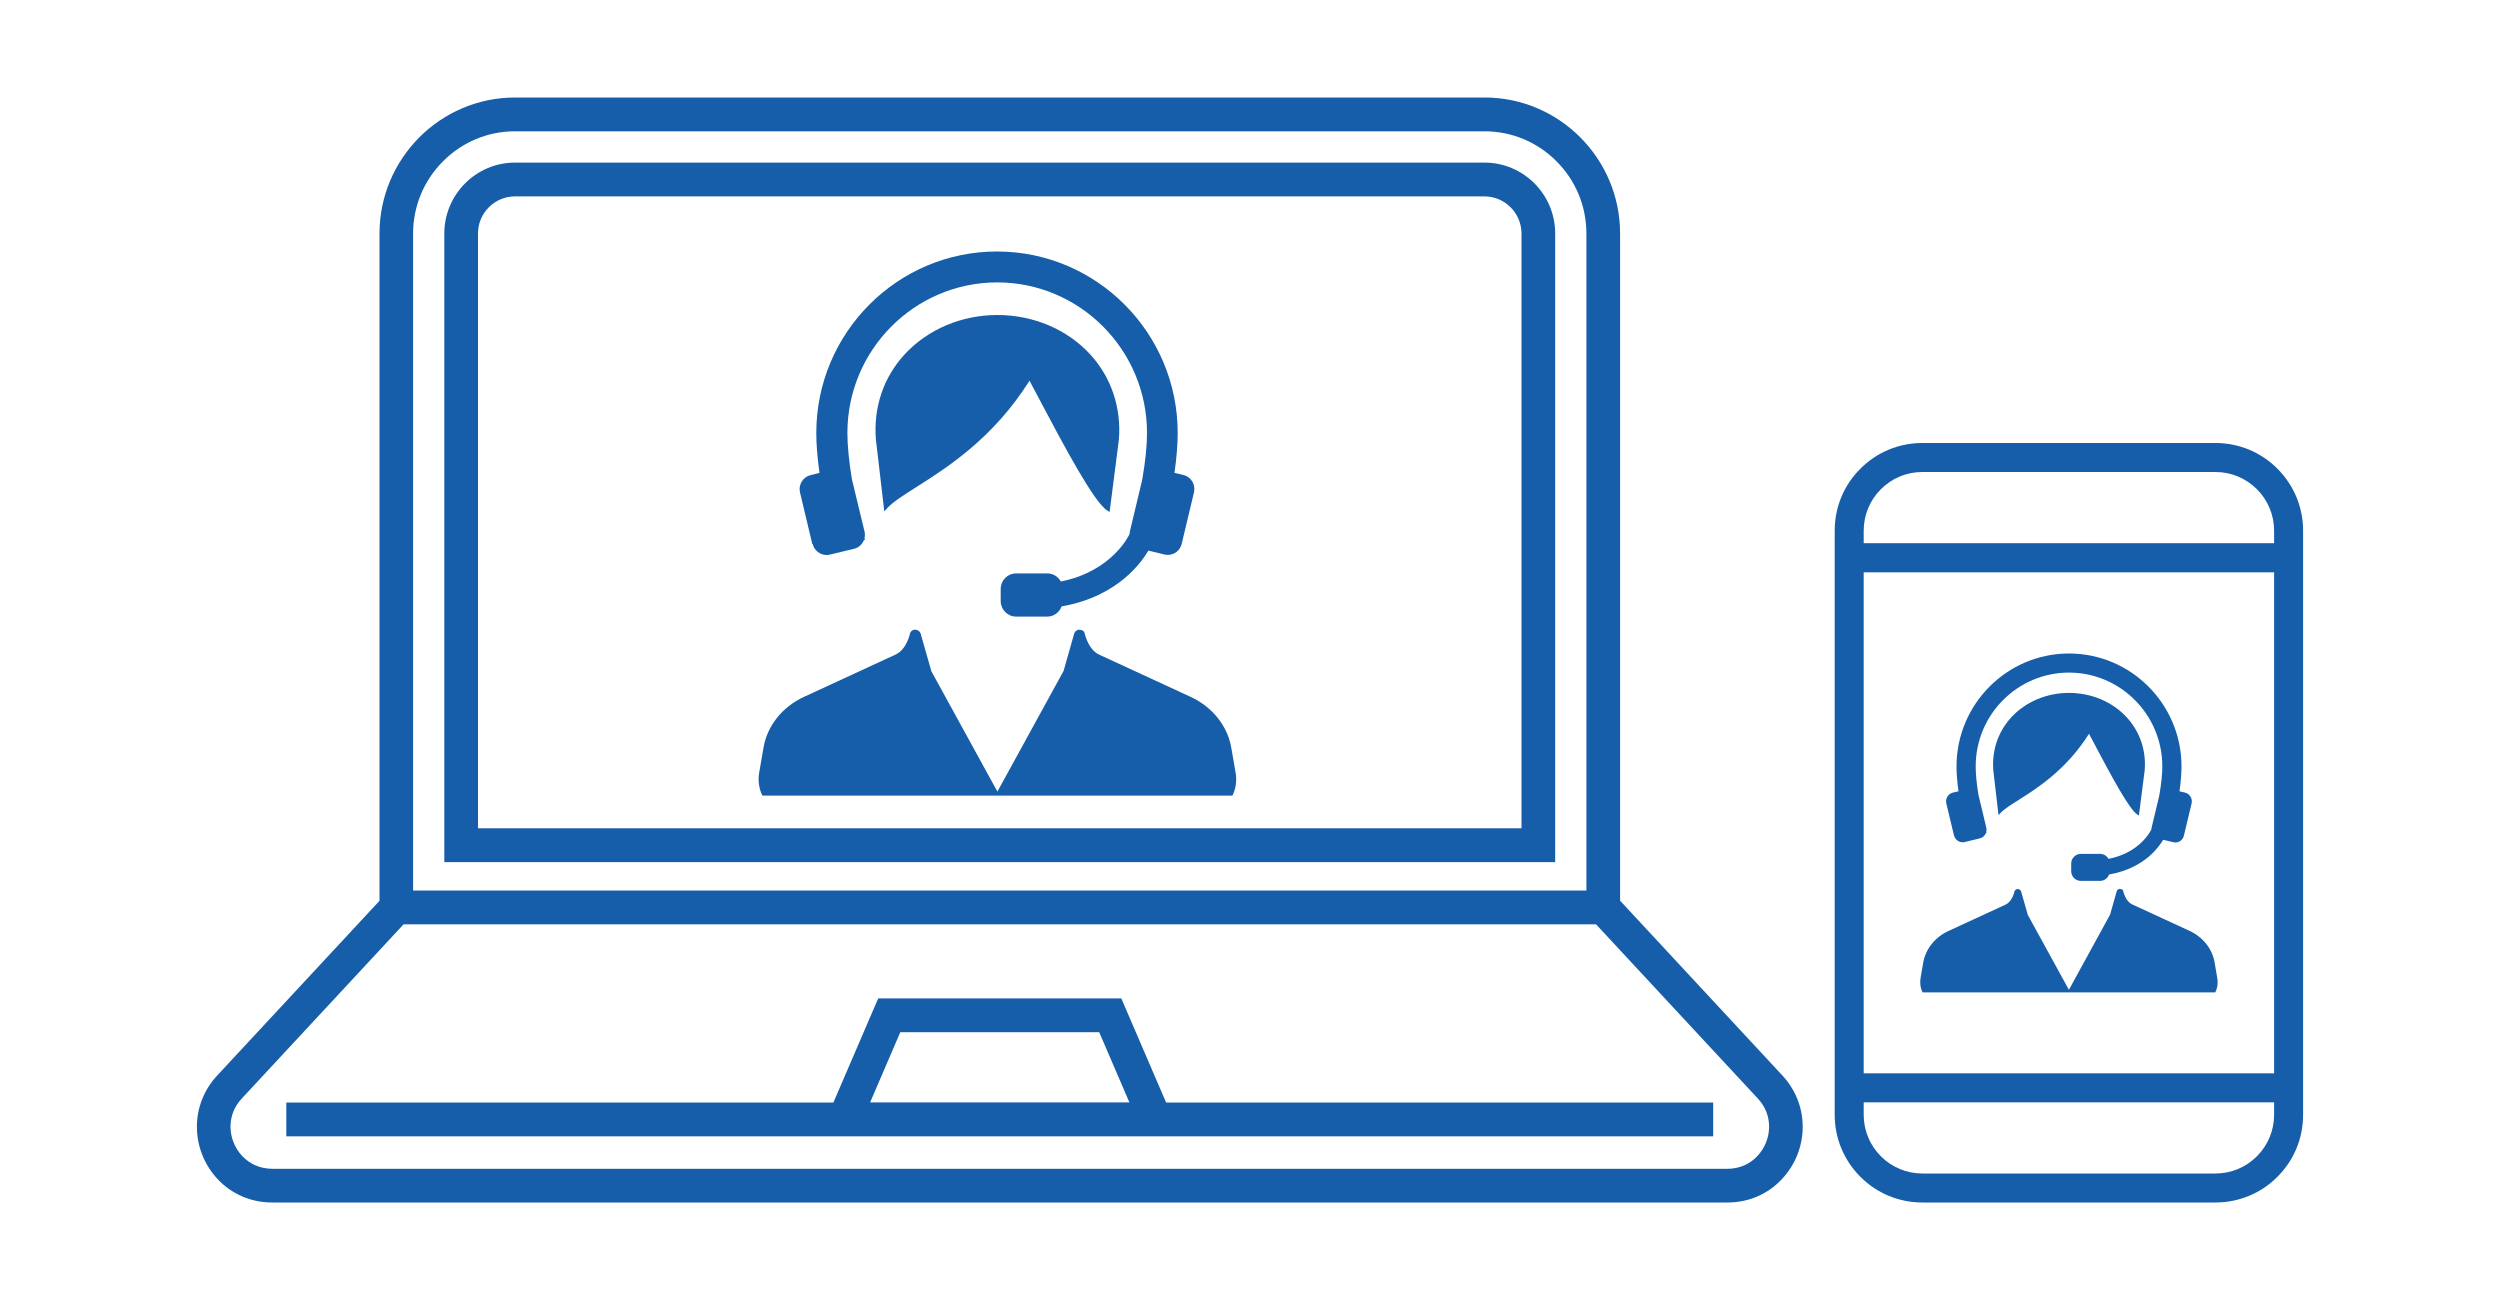
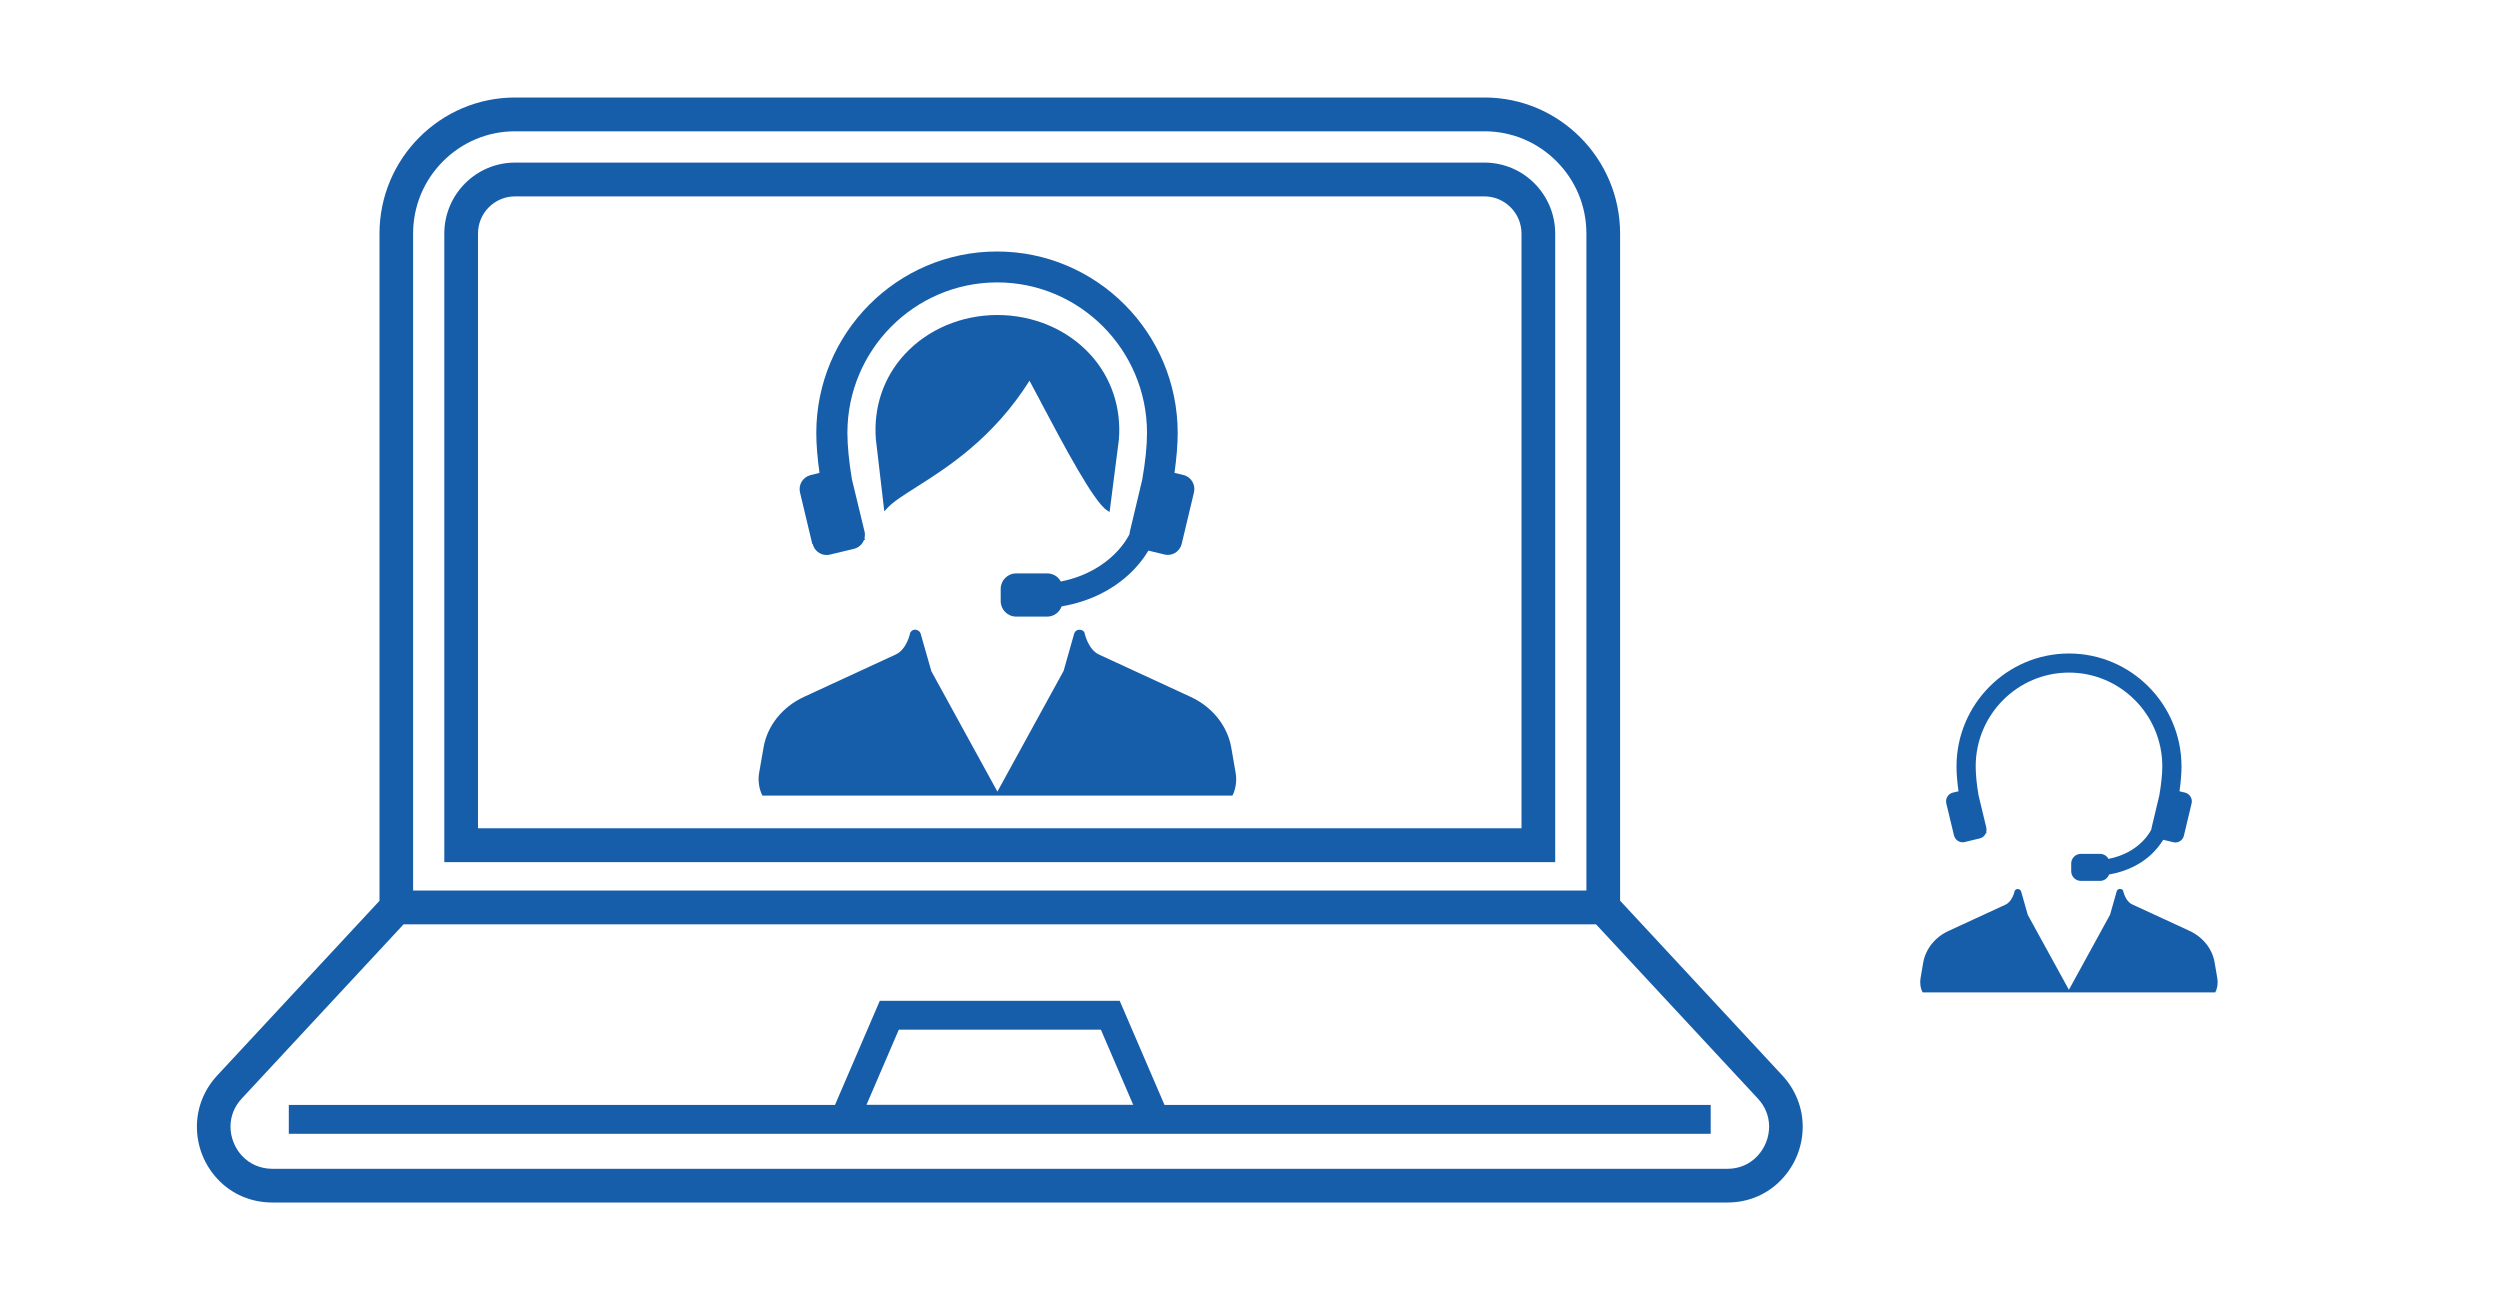
<svg xmlns="http://www.w3.org/2000/svg" id="_レイヤー_1" viewBox="0 0 250 130">
  <defs>
    <style>.cls-1{fill:#175eaa;}</style>
  </defs>
  <path class="cls-1" d="m44.43,86.21V23.36c0-3.91,3.17-7.1,7.07-7.1h96.95c3.9,0,7.07,3.18,7.07,7.1v62.85H44.43Zm107.72-3.38V23.36c0-.99-.39-1.93-1.09-2.63-.7-.7-1.63-1.09-2.62-1.09H51.5c-.99,0-1.92.39-2.62,1.09-.7.7-1.08,1.64-1.08,2.63v59.47h104.36Z" />
  <path class="cls-1" d="m44.92,85.72V23.36c0-3.64,2.95-6.6,6.58-6.61h96.95c3.63,0,6.58,2.96,6.58,6.61v62.36H44.92Zm107.72-2.39V23.36c0-1.12-.44-2.18-1.23-2.98-.79-.8-1.85-1.23-2.97-1.23H51.5c-1.12,0-2.17.44-2.97,1.23-.79.8-1.23,1.85-1.23,2.98v59.96h105.34Z" />
-   <path class="cls-1" d="m44.68,85.96V23.36c0-3.78,3.06-6.85,6.82-6.85h96.95c3.76,0,6.82,3.07,6.82,6.85v62.6H44.68Zm107.72-2.89V23.36c0-1.06-.41-2.05-1.16-2.8-.75-.75-1.74-1.16-2.79-1.16H51.5c-1.05,0-2.05.41-2.79,1.16-.74.75-1.16,1.75-1.16,2.8v59.72h104.85Z" />
  <path class="cls-1" d="m154.78,85.47V23.36c0-3.51-2.83-6.36-6.33-6.36H51.5c-3.5,0-6.33,2.85-6.33,6.36v62.11h109.61ZM48.36,20.21c.81-.81,1.91-1.31,3.14-1.31h96.95c1.23,0,2.33.5,3.14,1.31.81.81,1.3,1.92,1.3,3.15v60.21H47.06V23.36c0-1.23.5-2.34,1.3-3.15Z" />
  <path class="cls-1" d="m27.22,120.25c-2.12,0-4.06-.84-5.47-2.35-1.33-1.43-2.06-3.29-2.06-5.24,0-1.89.72-3.7,2.03-5.11l16.23-17.47V23.36c0-7.5,6.08-13.61,13.56-13.61h96.95c7.47,0,13.55,6.11,13.55,13.61v66.71l16.23,17.48c1.31,1.41,2.03,3.23,2.03,5.11,0,1.95-.73,3.81-2.07,5.24-1.41,1.52-3.35,2.35-5.45,2.35H27.22Zm-3.04-10.4c-.74.79-1.13,1.77-1.13,2.81,0,1.07.42,2.14,1.16,2.93.79.84,1.83,1.28,3.02,1.29h145.51c1.18,0,2.23-.45,3.01-1.29.74-.79,1.16-1.85,1.16-2.93,0-1.04-.39-2.02-1.13-2.81l-16.18-17.42H40.36l-16.18,17.42Zm134.46-20.8V23.36c0-2.73-1.06-5.3-2.99-7.23-1.93-1.94-4.49-3-7.2-3H51.5c-2.72,0-5.27,1.07-7.2,3-1.93,1.94-2.99,4.51-2.99,7.23v65.69h117.33Z" />
  <path class="cls-1" d="m27.22,119.76c-1.98,0-3.79-.78-5.11-2.2-1.24-1.34-1.93-3.08-1.93-4.9,0-1.76.67-3.46,1.9-4.78l16.36-17.62V23.36c0-7.23,5.86-13.12,13.07-13.12h96.95c7.2,0,13.06,5.89,13.06,13.12v66.9l16.36,17.62c1.23,1.32,1.9,3.02,1.9,4.78,0,1.82-.69,3.56-1.93,4.9-1.32,1.42-3.13,2.2-5.1,2.2H27.22Zm-3.4-10.24c-.82.89-1.26,1.98-1.26,3.15,0,1.2.47,2.39,1.29,3.26.88.94,2.05,1.44,3.37,1.44h145.51c1.32,0,2.49-.5,3.37-1.44.82-.88,1.29-2.07,1.29-3.26,0-1.17-.44-2.26-1.26-3.15l-16.33-17.58H40.14l-16.33,17.58Zm135.31-19.97V23.36c0-2.86-1.11-5.55-3.13-7.58-2.02-2.03-4.7-3.15-7.55-3.15H51.5c-2.85,0-5.53,1.12-7.55,3.15-2.02,2.03-3.13,4.72-3.13,7.58v66.18h118.31Z" />
-   <path class="cls-1" d="m27.22,120c-2.05,0-3.93-.81-5.29-2.28-1.29-1.38-2-3.18-2-5.07,0-1.82.69-3.58,1.97-4.95l16.29-17.55V23.36c0-7.37,5.97-13.36,13.31-13.37h96.95c7.34,0,13.31,6,13.31,13.37v66.81l16.29,17.55c1.27,1.37,1.97,3.12,1.97,4.95,0,1.89-.71,3.69-2,5.07-1.36,1.47-3.24,2.27-5.28,2.27H27.22Zm-3.22-10.32c-.79.85-1.19,1.86-1.19,2.98,0,1.13.44,2.26,1.22,3.09.83.89,1.94,1.36,3.19,1.36h145.51c1.25,0,2.36-.47,3.19-1.36.78-.83,1.22-1.96,1.22-3.09,0-1.12-.4-2.12-1.19-2.98l-16.25-17.5H40.25l-16.25,17.5Zm134.89-20.39V23.36c0-2.79-1.09-5.42-3.06-7.41-1.97-1.98-4.59-3.07-7.38-3.07H51.5c-2.78,0-5.4,1.09-7.38,3.07-1.97,1.98-3.06,4.61-3.06,7.41v65.93h117.82Z" />
  <path class="cls-1" d="m177.69,108.05l-16.43-17.69V23.36c0-7.1-5.75-12.87-12.82-12.87H51.5c-7.07,0-12.82,5.77-12.82,12.87v67l-16.42,17.69c-1.26,1.35-1.84,3.01-1.83,4.61,0,1.76.68,3.46,1.87,4.73,1.19,1.28,2.92,2.12,4.93,2.12h145.51c2.01,0,3.74-.84,4.93-2.12,1.19-1.28,1.87-2.98,1.87-4.73,0-1.6-.58-3.26-1.83-4.61ZM43.78,15.61c1.98-1.99,4.71-3.22,7.72-3.22h96.95c3.01,0,5.74,1.23,7.72,3.22,1.98,1.99,3.2,4.73,3.2,7.76v66.42H40.57V23.36c0-3.03,1.22-5.76,3.2-7.76Zm132.5,100.49c-.86.92-2.06,1.51-3.55,1.52H27.22c-1.49,0-2.69-.6-3.55-1.52-.86-.92-1.36-2.17-1.36-3.43,0-1.15.4-2.31,1.33-3.31l16.4-17.66h119.87l16.4,17.66c.93,1,1.32,2.16,1.33,3.31,0,1.26-.5,2.51-1.36,3.43Z" />
-   <path class="cls-1" d="m28.63,113.63v-3.38h54.71l4.48-10.41h24.31l4.48,10.41h54.71v3.38H28.63Zm84.31-3.39l-3.02-7.02h-19.89l-3.02,7.02h25.93Z" />
  <path class="cls-1" d="m29.12,113.14v-2.39h54.54l4.48-10.41h23.67l4.48,10.41h54.54v2.39H29.12Zm84.56-2.41l-3.45-8h-20.53l-3.44,8h27.42Z" />
  <path class="cls-1" d="m28.88,113.38v-2.89h54.62l4.48-10.41h23.99l4.48,10.41h54.62v2.89H28.88Zm84.44-2.9l-3.23-7.51h-20.21l-3.23,7.51h26.68Z" />
  <path class="cls-1" d="m111.64,100.58h-23.34l-4.48,10.41H29.37v1.9h141.22v-1.9h-54.45l-4.48-10.41Zm-22.1,1.9h20.86l3.66,8.49h-28.17l3.66-8.49Z" />
  <path class="cls-1" d="m104.11,40.26c2.23,4.2,5.27,9.95,6.6,10.78l.25.16.93-7.26c.25-3.19-.77-6.21-2.87-8.5-2.3-2.51-5.69-3.94-9.28-3.94s-6.98,1.44-9.28,3.94c-2.11,2.29-3.13,5.31-2.87,8.51l.84,7.19.28-.31c.58-.64,1.63-1.3,2.95-2.14,3.06-1.94,7.67-4.86,11.29-10.62.33.62.73,1.37,1.17,2.2Z" />
  <path class="cls-1" d="m81.27,54.4c.16.65.73,1.1,1.39,1.1.11,0,.22-.01.33-.04l2.41-.58c.46-.11.83-.44,1-.89h.1s-.05-.18-.05-.18c.05-.23.06-.45,0-.67l-1.26-5.22c-.3-1.82-.45-3.38-.45-4.63,0-8.3,6.72-15.05,14.98-15.05s14.98,6.75,14.98,15.05c0,1.25-.15,2.81-.48,4.69l-1.23,5.16c-.02.08-.03.15-.03.24l-.05.11s-1.68,3.64-6.83,4.66c-.27-.5-.78-.81-1.36-.81h-3.11c-.85,0-1.54.7-1.54,1.55v1.22c0,.85.69,1.55,1.54,1.55h3.11c.65,0,1.22-.41,1.44-1.02,3.09-.53,5.15-1.84,6.34-2.85,1.24-1.04,1.97-2.11,2.34-2.73l1.61.39c.11.03.22.04.33.04.66,0,1.23-.45,1.39-1.1l1.23-5.16c.18-.77-.29-1.55-1.06-1.73l-.89-.21c.21-1.51.32-2.85.32-3.99,0-10.01-8.1-18.15-18.07-18.15s-18.07,8.14-18.07,18.15c0,1.14.11,2.48.32,3.99l-.89.22c-.77.19-1.24.96-1.06,1.73l1.23,5.16Z" />
  <path class="cls-1" d="m123.24,79.57c.36-.7.45-1.57.33-2.25l-.44-2.54c-.37-2.18-1.89-4.08-4.04-5.08l-9.18-4.24c-1.13-.52-1.45-2.16-1.48-2.25-.1-.15-.27-.24-.53-.24h-.02c-.22.03-.4.18-.46.38l-1.06,3.74-6.62,12.07-6.6-12.03-1.08-3.78c-.06-.2-.24-.35-.54-.39-.19,0-.37.09-.5.31,0,.02-.32,1.66-1.45,2.18l-9.18,4.24c-2.16,1-3.67,2.89-4.04,5.08l-.44,2.54c-.12.68-.03,1.54.33,2.25h47.01Z" />
-   <path class="cls-1" d="m209.62,74.74c1.39,2.61,3.28,6.19,4.11,6.71l.16.1.58-4.52c.16-1.99-.48-3.86-1.79-5.29-1.43-1.56-3.54-2.45-5.78-2.45s-4.35.89-5.78,2.45c-1.31,1.43-1.95,3.31-1.79,5.3l.52,4.47.18-.19c.36-.4,1.01-.81,1.84-1.33,1.91-1.21,4.77-3.03,7.03-6.61.21.38.46.85.73,1.37Z" />
  <path class="cls-1" d="m195.4,83.54c.1.4.45.69.87.69.07,0,.14,0,.21-.03l1.5-.36c.29-.07.52-.28.62-.55h.06s-.03-.11-.03-.11c.03-.14.03-.28,0-.42l-.78-3.25c-.19-1.13-.28-2.1-.28-2.88,0-5.17,4.19-9.37,9.33-9.37s9.33,4.21,9.33,9.37c0,.78-.1,1.75-.3,2.92l-.77,3.22s-.02.1-.02.15l-.03.07s-1.04,2.27-4.26,2.9c-.17-.31-.49-.5-.84-.5h-1.93c-.53,0-.96.43-.96.97v.76c0,.53.43.97.96.97h1.93c.4,0,.76-.26.9-.64,1.92-.33,3.21-1.14,3.95-1.77.77-.65,1.23-1.32,1.46-1.7l1,.24c.07.02.14.03.21.03.41,0,.77-.28.86-.69l.77-3.22c.11-.48-.18-.96-.66-1.08l-.55-.13c.13-.94.2-1.78.2-2.48,0-6.23-5.05-11.3-11.25-11.3s-11.25,5.07-11.25,11.3c0,.71.07,1.54.2,2.48l-.56.13c-.48.12-.77.6-.66,1.08l.77,3.21Z" />
  <path class="cls-1" d="m221.53,99.22c.23-.44.28-.97.2-1.4l-.27-1.58c-.23-1.36-1.17-2.54-2.52-3.16l-5.72-2.64c-.7-.32-.9-1.35-.92-1.4-.06-.09-.17-.15-.33-.15h-.01c-.14.02-.25.11-.29.24l-.66,2.33-4.12,7.52-4.11-7.49-.67-2.35c-.04-.13-.15-.22-.34-.24-.12,0-.23.06-.31.2,0,.01-.2,1.03-.9,1.36l-5.72,2.64c-1.34.62-2.28,1.8-2.52,3.16l-.27,1.58c-.07.42-.02.96.21,1.4h29.27Z" />
-   <path class="cls-1" d="m192.24,120.25c-2.34,0-4.55-.91-6.2-2.57-1.66-1.66-2.57-3.86-2.57-6.2v-58.41c0-2.35.91-4.55,2.57-6.2,1.65-1.66,3.86-2.57,6.2-2.57h29.3c2.35,0,4.55.91,6.2,2.57,1.66,1.66,2.57,3.86,2.57,6.21v58.4c0,2.35-.91,4.55-2.57,6.2-1.65,1.66-3.86,2.57-6.2,2.57h-29.3Zm-5.87-8.77c0,1.57.61,3.04,1.72,4.15,1.11,1.11,2.59,1.72,4.15,1.72h29.3c1.57,0,3.04-.61,4.15-1.72,1.11-1.11,1.72-2.59,1.72-4.15v-1.25h-41.04v1.25Zm0-4.15h41.04v-50.1h-41.04v50.1Zm5.87-60.13c-1.57,0-3.04.61-4.15,1.72-1.11,1.11-1.72,2.59-1.72,4.15v1.25h41.04v-1.25c0-1.57-.61-3.04-1.72-4.15-1.11-1.11-2.59-1.72-4.15-1.72h-29.3Z" />
</svg>